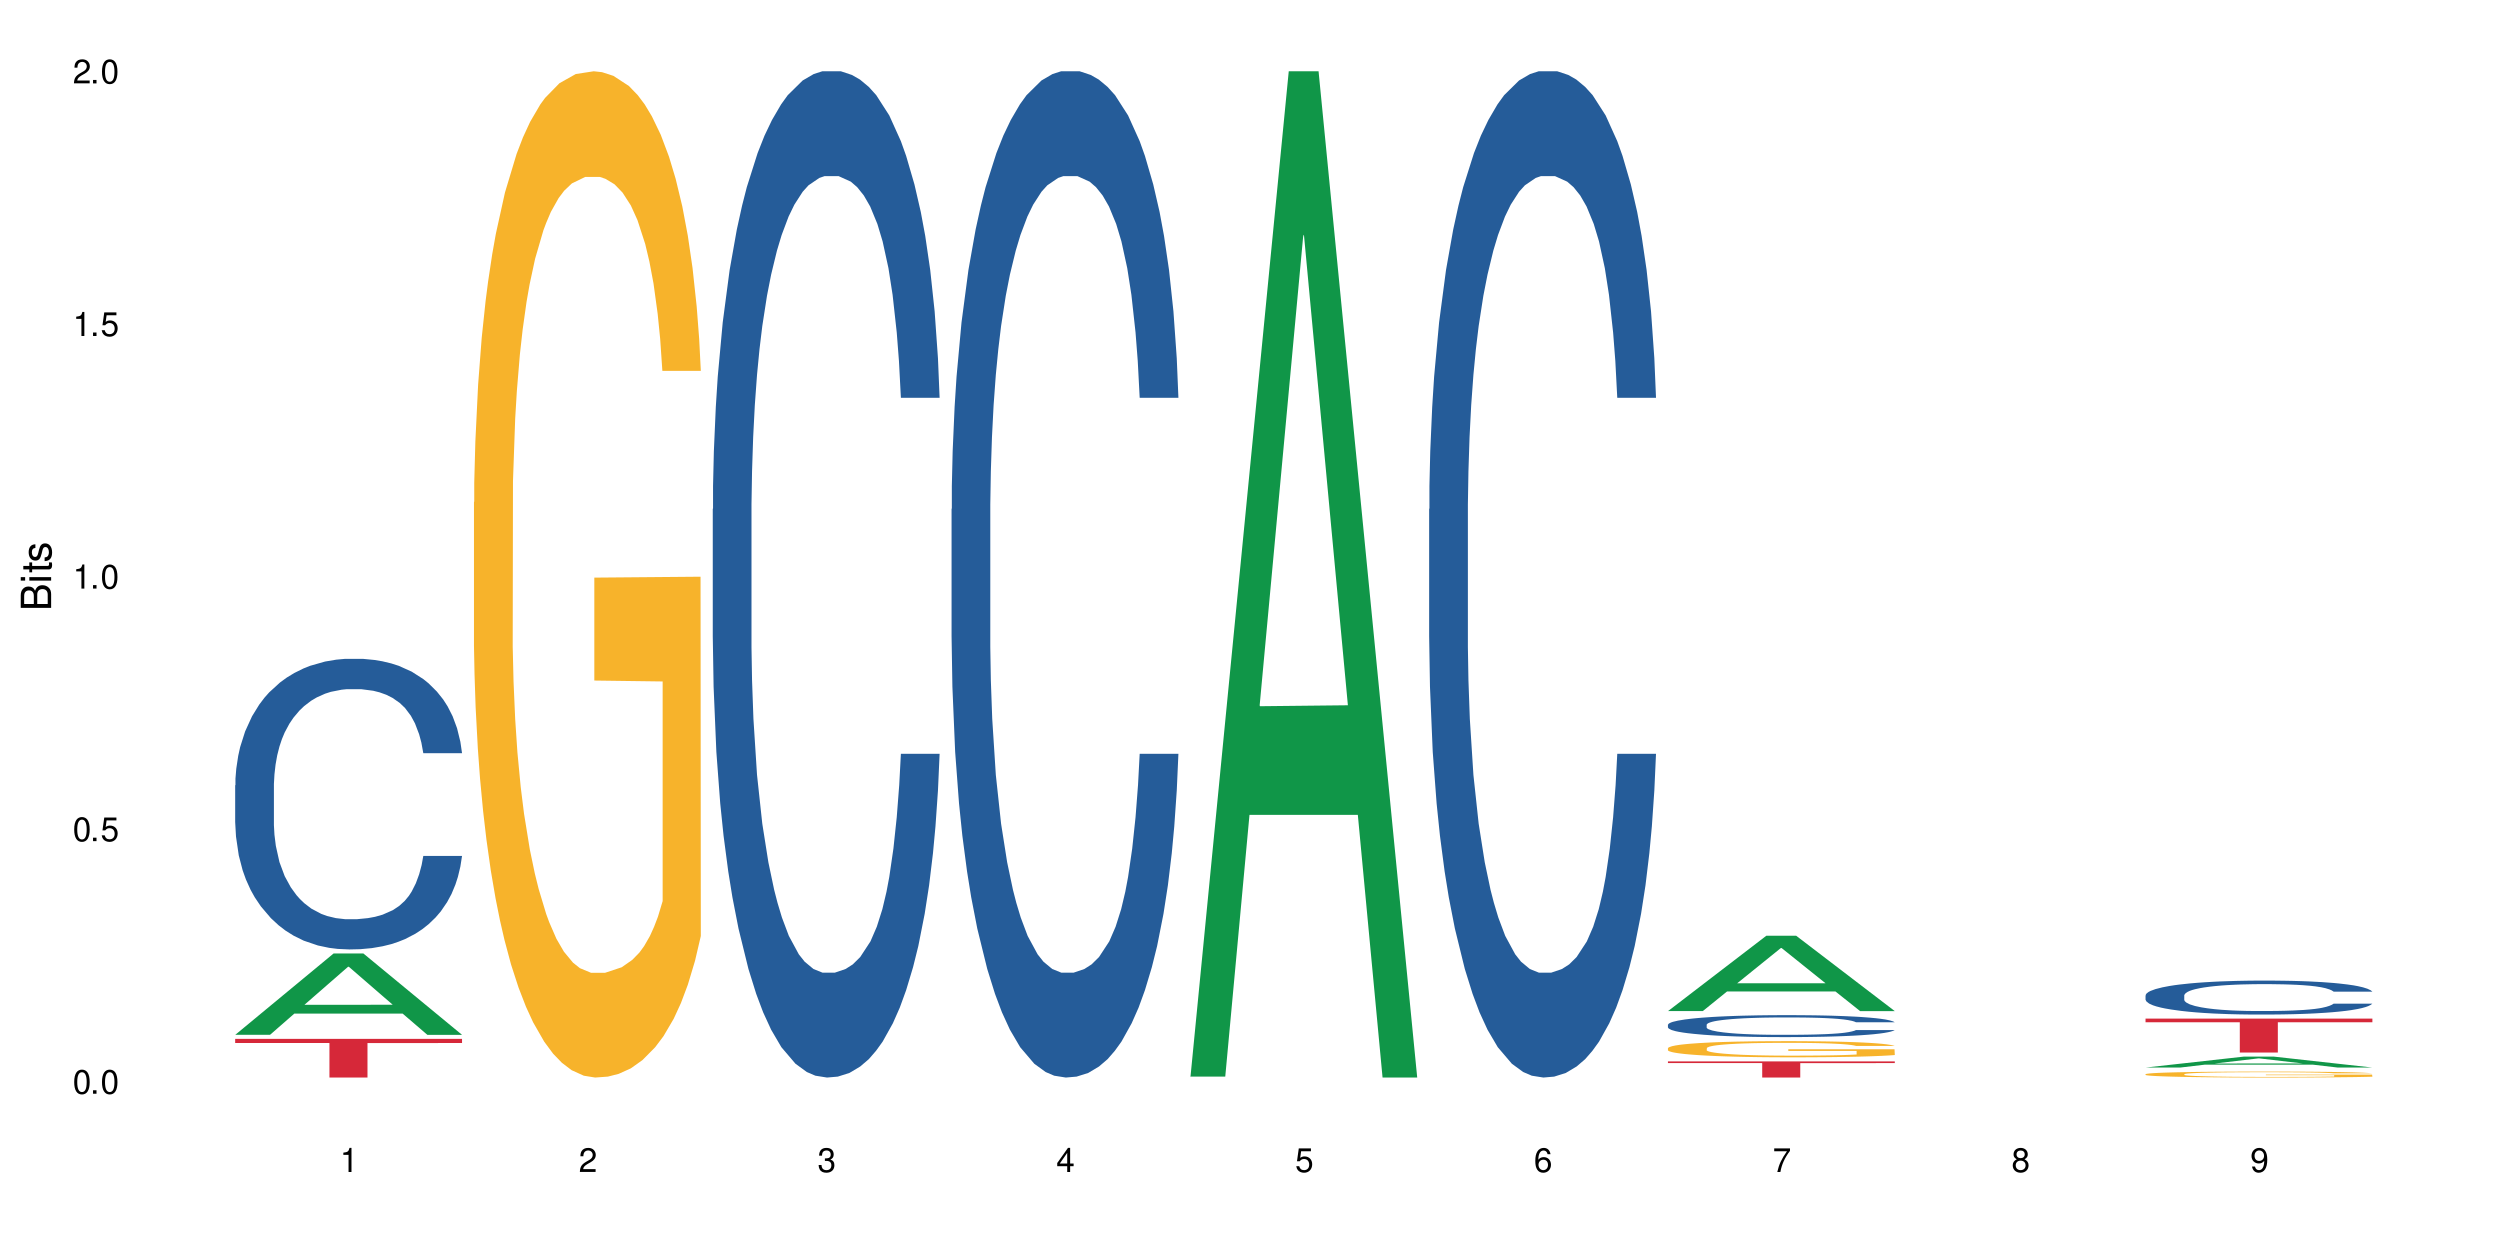
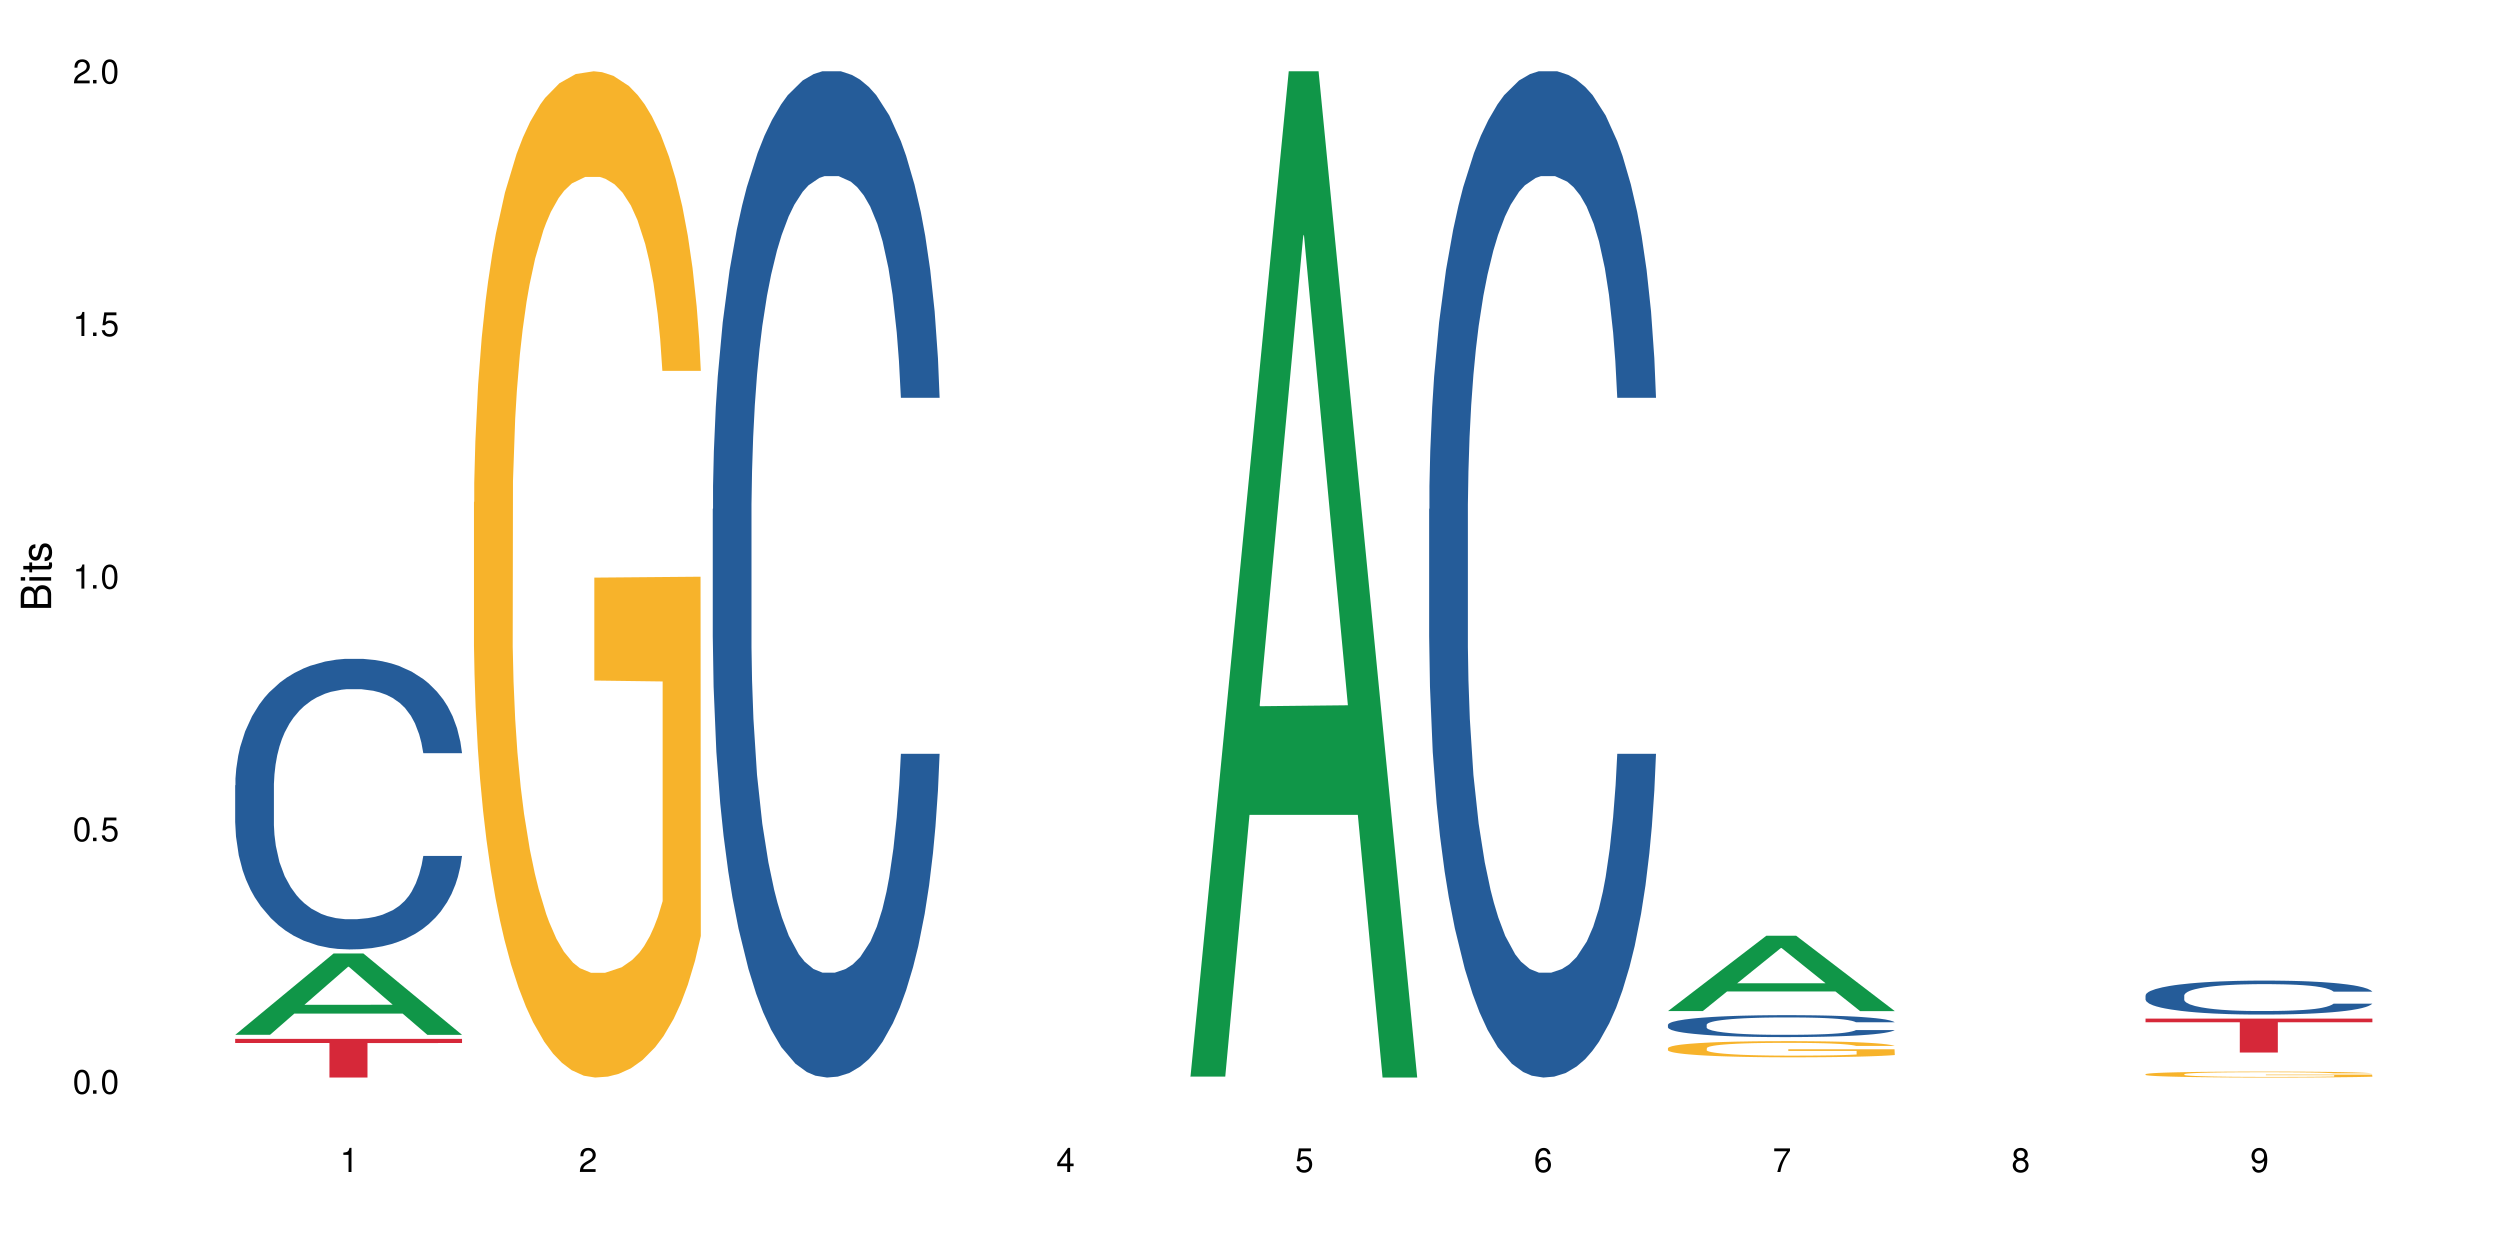
<svg xmlns="http://www.w3.org/2000/svg" xmlns:xlink="http://www.w3.org/1999/xlink" width="720" height="360" viewBox="0 0 720 360">
  <defs>
    <g>
      <g id="glyph-0-0">
</g>
      <g id="glyph-0-1">
        <path d="M 2.641 -6.938 C 2 -6.938 1.422 -6.656 1.078 -6.172 C 0.641 -5.562 0.406 -4.641 0.406 -3.359 C 0.406 -1.016 1.188 0.219 2.641 0.219 C 4.078 0.219 4.859 -1.016 4.859 -3.297 C 4.859 -4.641 4.656 -5.547 4.203 -6.172 C 3.844 -6.656 3.281 -6.938 2.641 -6.938 Z M 2.641 -6.188 C 3.547 -6.188 4 -5.25 4 -3.375 C 4 -1.406 3.562 -0.484 2.625 -0.484 C 1.734 -0.484 1.281 -1.438 1.281 -3.344 C 1.281 -5.25 1.734 -6.188 2.641 -6.188 Z M 2.641 -6.188 " />
      </g>
      <g id="glyph-0-2">
        <path d="M 1.828 -1 L 0.828 -1 L 0.828 0 L 1.828 0 Z M 1.828 -1 " />
      </g>
      <g id="glyph-0-3">
        <path d="M 4.562 -6.797 L 1.062 -6.797 L 0.547 -3.094 L 1.328 -3.094 C 1.719 -3.562 2.047 -3.734 2.578 -3.734 C 3.484 -3.734 4.062 -3.109 4.062 -2.094 C 4.062 -1.125 3.484 -0.531 2.578 -0.531 C 1.828 -0.531 1.375 -0.906 1.188 -1.672 L 0.328 -1.672 C 0.453 -1.109 0.547 -0.844 0.75 -0.594 C 1.125 -0.078 1.828 0.219 2.594 0.219 C 3.969 0.219 4.922 -0.781 4.922 -2.219 C 4.922 -3.562 4.031 -4.484 2.719 -4.484 C 2.25 -4.484 1.859 -4.359 1.469 -4.062 L 1.734 -5.969 L 4.562 -5.969 Z M 4.562 -6.797 " />
      </g>
      <g id="glyph-0-4">
        <path d="M 2.484 -4.938 L 2.484 0 L 3.328 0 L 3.328 -6.938 L 2.766 -6.938 C 2.469 -5.875 2.281 -5.734 0.984 -5.562 L 0.984 -4.938 Z M 2.484 -4.938 " />
      </g>
      <g id="glyph-0-5">
        <path d="M 4.859 -0.828 L 1.281 -0.828 C 1.359 -1.406 1.672 -1.781 2.5 -2.281 L 3.469 -2.828 C 4.406 -3.344 4.906 -4.062 4.906 -4.906 C 4.906 -5.484 4.672 -6.031 4.266 -6.406 C 3.859 -6.766 3.375 -6.938 2.719 -6.938 C 1.859 -6.938 1.219 -6.625 0.844 -6.031 C 0.609 -5.672 0.5 -5.234 0.484 -4.531 L 1.328 -4.531 C 1.359 -5.016 1.406 -5.281 1.531 -5.516 C 1.75 -5.938 2.188 -6.203 2.703 -6.203 C 3.469 -6.203 4.031 -5.641 4.031 -4.891 C 4.031 -4.344 3.719 -3.859 3.125 -3.516 L 2.234 -3 C 0.812 -2.172 0.406 -1.531 0.328 -0.016 L 4.859 -0.016 Z M 4.859 -0.828 " />
      </g>
      <g id="glyph-0-6">
-         <path d="M 2.125 -3.188 L 2.578 -3.188 C 3.5 -3.188 3.984 -2.766 3.984 -1.922 C 3.984 -1.062 3.469 -0.531 2.594 -0.531 C 1.656 -0.531 1.203 -1 1.156 -2.016 L 0.312 -2.016 C 0.344 -1.453 0.438 -1.094 0.609 -0.781 C 0.953 -0.109 1.625 0.219 2.547 0.219 C 3.953 0.219 4.859 -0.625 4.859 -1.938 C 4.859 -2.828 4.516 -3.297 3.703 -3.594 C 4.344 -3.844 4.656 -4.328 4.656 -5.031 C 4.656 -6.219 3.875 -6.938 2.578 -6.938 C 1.203 -6.938 0.484 -6.172 0.453 -4.703 L 1.297 -4.703 C 1.312 -5.125 1.344 -5.359 1.453 -5.578 C 1.641 -5.969 2.062 -6.203 2.594 -6.203 C 3.344 -6.203 3.797 -5.75 3.797 -5 C 3.797 -4.516 3.609 -4.219 3.25 -4.047 C 3.016 -3.953 2.703 -3.922 2.125 -3.906 Z M 2.125 -3.188 " />
-       </g>
+         </g>
      <g id="glyph-0-7">
        <path d="M 3.141 -1.672 L 3.141 0 L 3.984 0 L 3.984 -1.672 L 4.984 -1.672 L 4.984 -2.438 L 3.984 -2.438 L 3.984 -6.938 L 3.359 -6.938 L 0.266 -2.578 L 0.266 -1.672 Z M 3.141 -2.438 L 1 -2.438 L 3.141 -5.5 Z M 3.141 -2.438 " />
      </g>
      <g id="glyph-0-8">
        <path d="M 4.781 -5.125 C 4.609 -6.266 3.891 -6.938 2.844 -6.938 C 2.094 -6.938 1.422 -6.578 1.031 -5.953 C 0.594 -5.266 0.406 -4.422 0.406 -3.172 C 0.406 -2 0.578 -1.25 0.984 -0.641 C 1.359 -0.078 1.953 0.219 2.703 0.219 C 3.984 0.219 4.922 -0.75 4.922 -2.094 C 4.922 -3.375 4.062 -4.281 2.844 -4.281 C 2.172 -4.281 1.641 -4.031 1.281 -3.516 C 1.281 -5.234 1.828 -6.188 2.797 -6.188 C 3.391 -6.188 3.797 -5.797 3.938 -5.125 Z M 2.734 -3.531 C 3.547 -3.531 4.062 -2.953 4.062 -2.031 C 4.062 -1.156 3.484 -0.531 2.703 -0.531 C 1.922 -0.531 1.328 -1.188 1.328 -2.078 C 1.328 -2.938 1.906 -3.531 2.734 -3.531 Z M 2.734 -3.531 " />
      </g>
      <g id="glyph-0-9">
        <path d="M 4.984 -6.797 L 0.438 -6.797 L 0.438 -5.969 L 4.109 -5.969 C 2.5 -3.656 1.828 -2.234 1.328 0 L 2.219 0 C 2.594 -2.172 3.453 -4.047 4.984 -6.094 Z M 4.984 -6.797 " />
      </g>
      <g id="glyph-0-10">
        <path d="M 3.75 -3.656 C 4.469 -4.094 4.688 -4.438 4.688 -5.078 C 4.688 -6.172 3.844 -6.938 2.641 -6.938 C 1.438 -6.938 0.594 -6.172 0.594 -5.094 C 0.594 -4.438 0.812 -4.094 1.516 -3.656 C 0.734 -3.266 0.359 -2.703 0.359 -1.922 C 0.359 -0.656 1.281 0.219 2.641 0.219 C 3.984 0.219 4.922 -0.656 4.922 -1.922 C 4.922 -2.703 4.531 -3.266 3.75 -3.656 Z M 2.641 -6.188 C 3.359 -6.188 3.812 -5.75 3.812 -5.062 C 3.812 -4.406 3.344 -3.984 2.641 -3.984 C 1.922 -3.984 1.453 -4.406 1.453 -5.078 C 1.453 -5.75 1.922 -6.188 2.641 -6.188 Z M 2.641 -3.266 C 3.484 -3.266 4.062 -2.719 4.062 -1.906 C 4.062 -1.078 3.484 -0.531 2.625 -0.531 C 1.797 -0.531 1.219 -1.094 1.219 -1.906 C 1.219 -2.719 1.781 -3.266 2.641 -3.266 Z M 2.641 -3.266 " />
      </g>
      <g id="glyph-0-11">
        <path d="M 0.516 -1.578 C 0.672 -0.453 1.406 0.219 2.438 0.219 C 3.188 0.219 3.859 -0.141 4.266 -0.766 C 4.688 -1.453 4.891 -2.297 4.891 -3.547 C 4.891 -4.719 4.703 -5.453 4.312 -6.078 C 3.938 -6.641 3.344 -6.938 2.594 -6.938 C 1.297 -6.938 0.359 -5.969 0.359 -4.625 C 0.359 -3.344 1.234 -2.453 2.453 -2.453 C 3.094 -2.453 3.578 -2.672 4.016 -3.203 C 4 -1.484 3.469 -0.531 2.5 -0.531 C 1.906 -0.531 1.484 -0.906 1.359 -1.578 Z M 2.578 -6.203 C 3.375 -6.203 3.969 -5.531 3.969 -4.641 C 3.969 -3.797 3.391 -3.188 2.547 -3.188 C 1.734 -3.188 1.234 -3.766 1.234 -4.688 C 1.234 -5.562 1.797 -6.203 2.578 -6.203 Z M 2.578 -6.203 " />
      </g>
      <g id="glyph-1-0">
</g>
      <g id="glyph-1-1">
        <path d="M 0 -0.953 L 0 -4.891 C 0 -5.719 -0.234 -6.344 -0.734 -6.797 C -1.188 -7.234 -1.812 -7.469 -2.5 -7.469 C -3.547 -7.469 -4.188 -7 -4.625 -5.875 C -4.984 -6.688 -5.625 -7.094 -6.531 -7.094 C -7.172 -7.094 -7.734 -6.859 -8.141 -6.391 C -8.562 -5.922 -8.75 -5.344 -8.75 -4.5 L -8.75 -0.953 Z M -4.984 -2.062 L -7.766 -2.062 L -7.766 -4.219 C -7.766 -4.844 -7.688 -5.203 -7.453 -5.5 C -7.219 -5.812 -6.859 -5.969 -6.375 -5.969 C -5.891 -5.969 -5.531 -5.812 -5.297 -5.5 C -5.062 -5.203 -4.984 -4.844 -4.984 -4.219 Z M -0.984 -2.062 L -4 -2.062 L -4 -4.781 C -4 -5.766 -3.438 -6.359 -2.484 -6.359 C -1.547 -6.359 -0.984 -5.766 -0.984 -4.781 Z M -0.984 -2.062 " />
      </g>
      <g id="glyph-1-2">
        <path d="M -6.281 -1.797 L -6.281 -0.797 L 0 -0.797 L 0 -1.797 Z M -8.75 -1.797 L -8.75 -0.797 L -7.484 -0.797 L -7.484 -1.797 Z M -8.75 -1.797 " />
      </g>
      <g id="glyph-1-3">
        <path d="M -6.281 -3.047 L -6.281 -2.016 L -8.016 -2.016 L -8.016 -1.016 L -6.281 -1.016 L -6.281 -0.172 L -5.469 -0.172 L -5.469 -1.016 L -0.719 -1.016 C -0.078 -1.016 0.281 -1.453 0.281 -2.234 C 0.281 -2.5 0.25 -2.719 0.188 -3.047 L -0.641 -3.047 C -0.609 -2.906 -0.594 -2.766 -0.594 -2.562 C -0.594 -2.141 -0.719 -2.016 -1.156 -2.016 L -5.469 -2.016 L -5.469 -3.047 Z M -6.281 -3.047 " />
      </g>
      <g id="glyph-1-4">
        <path d="M -4.531 -5.25 C -5.766 -5.25 -6.469 -4.422 -6.469 -2.969 C -6.469 -1.516 -5.719 -0.562 -4.547 -0.562 C -3.562 -0.562 -3.094 -1.062 -2.734 -2.562 L -2.516 -3.484 C -2.344 -4.188 -2.094 -4.469 -1.641 -4.469 C -1.047 -4.469 -0.641 -3.875 -0.641 -3 C -0.641 -2.453 -0.797 -2 -1.062 -1.75 C -1.25 -1.594 -1.422 -1.531 -1.875 -1.469 L -1.875 -0.406 C -0.422 -0.453 0.281 -1.266 0.281 -2.922 C 0.281 -4.5 -0.5 -5.516 -1.719 -5.516 C -2.656 -5.516 -3.172 -4.984 -3.469 -3.734 L -3.703 -2.766 C -3.891 -1.953 -4.156 -1.609 -4.594 -1.609 C -5.188 -1.609 -5.547 -2.125 -5.547 -2.938 C -5.547 -3.75 -5.203 -4.172 -4.531 -4.203 Z M -4.531 -5.25 " />
      </g>
    </g>
  </defs>
  <rect x="-72" y="-36" width="864" height="432" fill="rgb(100%, 100%, 100%)" fill-opacity="1" />
  <path fill-rule="nonzero" fill="rgb(6.275%, 58.824%, 28.235%)" fill-opacity="1" d="M 67.73 298.016 L 67.801 297.992 L 96.07 274.605 L 104.656 274.605 L 133.066 298.035 L 123.082 298.035 L 115.965 291.922 L 84.762 291.922 L 77.781 298.016 L 67.73 298.016 L 87.766 289.391 L 113.102 289.367 L 100.469 278.434 L 100.328 278.414 L 100.188 278.477 L 87.695 289.367 L 87.766 289.391 Z M 67.73 298.016 " />
  <path fill-rule="nonzero" fill="rgb(14.51%, 36.078%, 60%)" fill-opacity="1" d="M 67.73 226.172 L 67.812 226.094 L 67.812 224.258 L 68.051 221.352 L 68.605 217.68 L 69.164 215.156 L 70.598 210.641 L 72.59 206.281 L 74.664 202.918 L 76.176 200.926 L 77.531 199.398 L 80.637 196.566 L 82.629 195.113 L 84.781 193.812 L 87.41 192.512 L 89.324 191.75 L 93.625 190.523 L 96.812 189.988 L 99.281 189.758 L 104.621 189.758 L 107.809 190.066 L 110.117 190.449 L 112.668 191.059 L 114.82 191.75 L 118.562 193.43 L 121.91 195.574 L 123.426 196.797 L 125.816 199.168 L 127.648 201.461 L 128.922 203.453 L 130.355 206.281 L 131.629 209.723 L 132.586 213.625 L 133.066 216.914 L 121.91 216.914 L 121.352 213.855 L 120.715 211.484 L 119.52 208.348 L 118.324 206.129 L 116.652 203.91 L 115.137 202.457 L 113.066 201.004 L 111.234 200.086 L 109.32 199.398 L 107.488 198.938 L 103.984 198.48 L 99.922 198.48 L 98.406 198.633 L 95.297 199.246 L 93.625 199.781 L 91.234 200.852 L 89.562 201.844 L 87.57 203.375 L 86.215 204.676 L 84.543 206.664 L 83.348 208.422 L 81.992 210.949 L 81.195 212.859 L 80.48 215.004 L 79.84 217.527 L 79.363 220.203 L 79.043 223.035 L 78.887 225.789 L 78.887 237.645 L 79.043 240.398 L 79.441 243.609 L 80.48 248.277 L 81.992 252.332 L 83.746 255.543 L 85.418 257.84 L 86.375 258.91 L 87.648 260.133 L 89.641 261.664 L 92.512 263.191 L 94.184 263.805 L 96.734 264.418 L 99.363 264.723 L 102.867 264.723 L 105.977 264.418 L 108.047 264.035 L 110.199 263.422 L 113.145 262.121 L 114.98 260.898 L 116.57 259.445 L 117.766 257.992 L 118.562 256.766 L 119.758 254.395 L 120.715 251.797 L 121.434 249.117 L 121.91 246.516 L 133.066 246.516 L 132.586 249.578 L 131.871 252.559 L 131.152 254.777 L 130.039 257.457 L 128.762 259.828 L 126.93 262.504 L 125.418 264.262 L 123.426 266.176 L 121.59 267.629 L 119.602 268.93 L 116.652 270.461 L 114.738 271.223 L 112.668 271.914 L 110.199 272.523 L 107.09 273.059 L 103.746 273.367 L 100.637 273.441 L 97.289 273.289 L 94.82 272.984 L 91.555 272.297 L 87.492 270.918 L 84.543 269.465 L 82.23 268.012 L 80.238 266.48 L 78.008 264.418 L 75.141 261.051 L 73.387 258.449 L 72.191 256.309 L 70.84 253.324 L 69.883 250.648 L 68.766 246.363 L 67.969 240.934 L 67.73 236.727 Z M 67.73 226.172 " />
  <path fill-rule="nonzero" fill="rgb(83.922%, 15.686%, 22.353%)" fill-opacity="1" d="M 67.73 299.199 L 133.066 299.199 L 133.066 300.391 L 105.836 300.402 L 105.836 310.332 L 94.879 310.332 L 94.879 300.414 L 94.723 300.391 L 67.73 300.391 Z M 67.73 299.199 " />
  <path fill-rule="nonzero" fill="rgb(96.863%, 70.196%, 16.863%)" fill-opacity="1" d="M 136.504 144.652 L 136.582 144.387 L 136.582 139.094 L 136.902 127.184 L 137.699 110.777 L 138.734 97.277 L 139.852 86.691 L 140.566 81.133 L 141.762 73.195 L 142.797 67.371 L 145.426 55.461 L 148.773 44.348 L 150.605 39.582 L 152.68 35.082 L 155.625 30.055 L 156.98 28.203 L 161.125 23.965 L 165.824 21.32 L 171.004 20.527 L 173.395 20.789 L 176.66 21.848 L 181.121 24.762 L 183.672 27.406 L 185.664 30.055 L 187.734 33.496 L 190.285 38.789 L 192.676 45.141 L 194.586 51.492 L 196.5 59.43 L 198.094 67.902 L 199.449 77.164 L 200.645 88.281 L 201.359 97.543 L 201.836 106.805 L 190.762 106.805 L 190.125 97.543 L 189.41 90.398 L 188.215 81.664 L 187.02 75.312 L 185.824 70.281 L 183.594 63.402 L 181.68 59.168 L 179.289 55.461 L 176.98 53.078 L 174.348 51.492 L 172.758 50.961 L 168.535 50.961 L 164.707 52.816 L 162.477 54.934 L 160.883 57.051 L 158.652 61.02 L 157.301 64.195 L 156.504 66.312 L 154.113 74.516 L 152.52 81.93 L 151.641 86.957 L 150.527 94.898 L 149.73 102.043 L 148.852 112.629 L 148.375 120.57 L 147.738 138.566 L 147.66 186.207 L 147.898 196.262 L 148.375 207.113 L 149.012 216.641 L 149.969 226.699 L 150.926 234.375 L 152.598 244.695 L 154.031 251.578 L 155.148 256.078 L 157.301 263.223 L 158.176 265.605 L 160.246 270.367 L 162.398 274.074 L 165.027 277.25 L 167.02 278.836 L 170.207 280.16 L 174.27 280.16 L 179.051 278.574 L 182.078 276.457 L 184.148 274.34 L 185.504 272.484 L 187.176 269.574 L 188.371 266.926 L 189.488 264.016 L 190.844 259.516 L 190.844 196.262 L 171.164 195.996 L 171.164 166.355 L 201.758 166.09 L 201.836 269.574 L 200.164 276.719 L 198.094 283.602 L 196.102 288.895 L 194.031 293.395 L 191.082 298.422 L 188.691 301.598 L 185.027 305.305 L 181.68 307.688 L 178.176 309.273 L 175.066 310.066 L 171.402 310.332 L 168.137 309.805 L 164.629 308.215 L 161.84 306.098 L 159.289 303.453 L 156.742 300.012 L 153.555 294.453 L 151.484 289.953 L 149.332 284.395 L 147.18 277.777 L 145.27 270.633 L 143.992 265.074 L 142.719 258.723 L 141.363 250.781 L 140.09 241.785 L 139.133 233.578 L 138.258 224.316 L 137.617 215.582 L 136.98 203.672 L 136.664 194.145 L 136.504 185.941 Z M 136.504 144.652 " />
  <path fill-rule="nonzero" fill="rgb(14.51%, 36.078%, 60%)" fill-opacity="1" d="M 205.277 146.621 L 205.355 146.355 L 205.355 140 L 205.594 129.934 L 206.152 117.215 L 206.711 108.477 L 208.145 92.844 L 210.137 77.746 L 212.207 66.09 L 213.723 59.203 L 215.078 53.902 L 218.184 44.102 L 220.176 39.07 L 222.328 34.566 L 224.957 30.062 L 226.867 27.414 L 231.172 23.176 L 234.359 21.32 L 236.828 20.527 L 242.168 20.527 L 245.352 21.586 L 247.664 22.91 L 250.215 25.031 L 252.363 27.414 L 256.109 33.242 L 259.457 40.66 L 260.969 44.898 L 263.359 53.109 L 265.191 61.055 L 266.469 67.945 L 267.902 77.746 L 269.176 89.668 L 270.133 103.176 L 270.609 114.566 L 259.457 114.566 L 258.898 103.973 L 258.262 95.758 L 257.066 84.898 L 255.871 77.215 L 254.195 69.535 L 252.684 64.5 L 250.613 59.469 L 248.777 56.289 L 246.867 53.902 L 245.035 52.316 L 241.527 50.727 L 237.465 50.727 L 235.953 51.254 L 232.844 53.375 L 231.172 55.23 L 228.781 58.938 L 227.109 62.383 L 225.117 67.68 L 223.762 72.184 L 222.09 79.07 L 220.895 85.164 L 219.539 93.906 L 218.742 100.527 L 218.023 107.945 L 217.387 116.688 L 216.91 125.957 L 216.59 135.762 L 216.43 145.297 L 216.43 186.355 L 216.59 195.895 L 216.988 207.02 L 218.023 223.18 L 219.539 237.219 L 221.293 248.344 L 222.965 256.293 L 223.922 260 L 225.195 264.238 L 227.188 269.535 L 230.055 274.836 L 231.73 276.953 L 234.277 279.074 L 236.906 280.133 L 240.414 280.133 L 243.52 279.074 L 245.594 277.75 L 247.742 275.629 L 250.691 271.125 L 252.523 266.887 L 254.117 261.855 L 255.312 256.82 L 256.109 252.582 L 257.305 244.371 L 258.262 235.363 L 258.977 226.094 L 259.457 217.086 L 270.609 217.086 L 270.133 227.684 L 269.414 238.012 L 268.699 245.695 L 267.582 254.969 L 266.309 263.18 L 264.477 272.449 L 262.961 278.543 L 260.969 285.168 L 259.137 290.199 L 257.145 294.703 L 254.195 300 L 252.285 302.648 L 250.215 305.035 L 247.742 307.152 L 244.637 309.008 L 241.289 310.066 L 238.184 310.332 L 234.836 309.801 L 232.367 308.742 L 229.098 306.359 L 225.035 301.59 L 222.09 296.559 L 219.777 291.523 L 217.785 286.227 L 215.555 279.074 L 212.688 267.418 L 210.934 258.41 L 209.738 250.992 L 208.383 240.664 L 207.426 231.391 L 206.312 216.555 L 205.516 197.746 L 205.277 183.18 Z M 205.277 146.621 " />
-   <path fill-rule="nonzero" fill="rgb(14.51%, 36.078%, 60%)" fill-opacity="1" d="M 274.051 146.621 L 274.129 146.355 L 274.129 140 L 274.367 129.934 L 274.926 117.215 L 275.484 108.477 L 276.918 92.844 L 278.91 77.746 L 280.98 66.09 L 282.496 59.203 L 283.848 53.902 L 286.957 44.102 L 288.949 39.07 L 291.102 34.566 L 293.73 30.062 L 295.641 27.414 L 299.945 23.176 L 303.129 21.32 L 305.602 20.527 L 310.938 20.527 L 314.125 21.586 L 316.438 22.91 L 318.984 25.031 L 321.137 27.414 L 324.883 33.242 L 328.23 40.66 L 329.742 44.898 L 332.133 53.109 L 333.965 61.055 L 335.238 67.945 L 336.676 77.746 L 337.949 89.668 L 338.906 103.176 L 339.383 114.566 L 328.23 114.566 L 327.672 103.973 L 327.035 95.758 L 325.84 84.898 L 324.645 77.215 L 322.969 69.535 L 321.457 64.5 L 319.383 59.469 L 317.551 56.289 L 315.641 53.902 L 313.809 52.316 L 310.301 50.727 L 306.238 50.727 L 304.723 51.254 L 301.617 53.375 L 299.945 55.23 L 297.555 58.938 L 295.879 62.383 L 293.887 67.68 L 292.535 72.184 L 290.859 79.07 L 289.664 85.164 L 288.312 93.906 L 287.516 100.527 L 286.797 107.945 L 286.16 116.688 L 285.684 125.957 L 285.363 135.762 L 285.203 145.297 L 285.203 186.355 L 285.363 195.895 L 285.762 207.02 L 286.797 223.18 L 288.312 237.219 L 290.062 248.344 L 291.738 256.293 L 292.691 260 L 293.969 264.238 L 295.961 269.535 L 298.828 274.836 L 300.5 276.953 L 303.051 279.074 L 305.68 280.133 L 309.188 280.133 L 312.293 279.074 L 314.363 277.75 L 316.516 275.629 L 319.465 271.125 L 321.297 266.887 L 322.891 261.855 L 324.086 256.82 L 324.883 252.582 L 326.078 244.371 L 327.035 235.363 L 327.75 226.094 L 328.23 217.086 L 339.383 217.086 L 338.906 227.684 L 338.188 238.012 L 337.473 245.695 L 336.355 254.969 L 335.082 263.18 L 333.25 272.449 L 331.734 278.543 L 329.742 285.168 L 327.91 290.199 L 325.918 294.703 L 322.969 300 L 321.059 302.648 L 318.984 305.035 L 316.516 307.152 L 313.41 309.008 L 310.062 310.066 L 306.957 310.332 L 303.609 309.801 L 301.141 308.742 L 297.871 306.359 L 293.809 301.59 L 290.859 296.559 L 288.551 291.523 L 286.559 286.227 L 284.328 279.074 L 281.457 267.418 L 279.707 258.41 L 278.512 250.992 L 277.156 240.664 L 276.199 231.391 L 275.086 216.555 L 274.289 197.746 L 274.051 183.18 Z M 274.051 146.621 " />
  <path fill-rule="nonzero" fill="rgb(6.275%, 58.824%, 28.235%)" fill-opacity="1" d="M 342.82 310.059 L 342.891 309.789 L 371.16 20.527 L 379.746 20.527 L 408.156 310.332 L 398.176 310.332 L 391.055 234.684 L 359.852 234.684 L 352.875 310.059 L 342.82 310.059 L 362.855 203.391 L 388.191 203.117 L 375.559 67.875 L 375.418 67.602 L 375.281 68.418 L 362.785 203.117 L 362.855 203.391 Z M 342.82 310.059 " />
  <path fill-rule="nonzero" fill="rgb(14.51%, 36.078%, 60%)" fill-opacity="1" d="M 411.594 146.621 L 411.676 146.355 L 411.676 140 L 411.914 129.934 L 412.473 117.215 L 413.027 108.477 L 414.461 92.844 L 416.453 77.746 L 418.527 66.09 L 420.039 59.203 L 421.395 53.902 L 424.5 44.102 L 426.492 39.07 L 428.645 34.566 L 431.273 30.062 L 433.188 27.414 L 437.488 23.176 L 440.676 21.32 L 443.145 20.527 L 448.484 20.527 L 451.672 21.586 L 453.98 22.91 L 456.531 25.031 L 458.684 27.414 L 462.426 33.242 L 465.773 40.66 L 467.289 44.898 L 469.68 53.109 L 471.512 61.055 L 472.785 67.945 L 474.219 77.746 L 475.496 89.668 L 476.449 103.176 L 476.93 114.566 L 465.773 114.566 L 465.215 103.973 L 464.578 95.758 L 463.383 84.898 L 462.188 77.215 L 460.516 69.535 L 459 64.5 L 456.93 59.469 L 455.098 56.289 L 453.184 53.902 L 451.352 52.316 L 447.848 50.727 L 443.785 50.727 L 442.27 51.254 L 439.164 53.375 L 437.488 55.23 L 435.098 58.938 L 433.426 62.383 L 431.434 67.68 L 430.078 72.184 L 428.406 79.07 L 427.211 85.164 L 425.855 93.906 L 425.059 100.527 L 424.344 107.945 L 423.707 116.688 L 423.227 125.957 L 422.91 135.762 L 422.75 145.297 L 422.75 186.355 L 422.91 195.895 L 423.309 207.02 L 424.344 223.18 L 425.855 237.219 L 427.609 248.344 L 429.281 256.293 L 430.238 260 L 431.512 264.238 L 433.504 269.535 L 436.375 274.836 L 438.047 276.953 L 440.598 279.074 L 443.227 280.133 L 446.73 280.133 L 449.84 279.074 L 451.91 277.75 L 454.062 275.629 L 457.008 271.125 L 458.844 266.887 L 460.438 261.855 L 461.629 256.82 L 462.426 252.582 L 463.621 244.371 L 464.578 235.363 L 465.297 226.094 L 465.773 217.086 L 476.93 217.086 L 476.449 227.684 L 475.734 238.012 L 475.016 245.695 L 473.902 254.969 L 472.625 263.18 L 470.793 272.449 L 469.281 278.543 L 467.289 285.168 L 465.457 290.199 L 463.465 294.703 L 460.516 300 L 458.602 302.648 L 456.531 305.035 L 454.062 307.152 L 450.953 309.008 L 447.609 310.066 L 444.5 310.332 L 441.152 309.801 L 438.684 308.742 L 435.418 306.359 L 431.355 301.59 L 428.406 296.559 L 426.094 291.523 L 424.105 286.227 L 421.871 279.074 L 419.004 267.418 L 417.25 258.41 L 416.055 250.992 L 414.703 240.664 L 413.746 231.391 L 412.629 216.555 L 411.832 197.746 L 411.594 183.18 Z M 411.594 146.621 " />
  <path fill-rule="nonzero" fill="rgb(6.275%, 58.824%, 28.235%)" fill-opacity="1" d="M 480.367 291.184 L 480.438 291.16 L 508.707 269.492 L 517.293 269.492 L 545.703 291.203 L 535.719 291.203 L 528.602 285.535 L 497.398 285.535 L 490.418 291.184 L 480.367 291.184 L 500.398 283.191 L 525.738 283.172 L 513.105 273.039 L 512.965 273.02 L 512.824 273.082 L 500.332 283.172 L 500.398 283.191 Z M 480.367 291.184 " />
  <path fill-rule="nonzero" fill="rgb(14.51%, 36.078%, 60%)" fill-opacity="1" d="M 480.367 295.117 L 480.445 295.109 L 480.445 294.973 L 480.688 294.754 L 481.242 294.477 L 481.801 294.285 L 483.234 293.945 L 485.227 293.613 L 487.301 293.359 L 488.812 293.211 L 490.168 293.094 L 493.273 292.879 L 495.266 292.77 L 497.418 292.672 L 500.047 292.574 L 501.961 292.516 L 506.262 292.422 L 509.449 292.383 L 511.918 292.367 L 517.258 292.367 L 520.445 292.391 L 522.754 292.418 L 525.305 292.465 L 527.457 292.516 L 531.199 292.645 L 534.547 292.805 L 536.059 292.898 L 538.449 293.078 L 540.285 293.25 L 541.559 293.402 L 542.992 293.613 L 544.266 293.875 L 545.223 294.168 L 545.703 294.418 L 534.547 294.418 L 533.988 294.188 L 533.352 294.008 L 532.156 293.77 L 530.961 293.602 L 529.289 293.434 L 527.773 293.324 L 525.703 293.215 L 523.871 293.145 L 521.957 293.094 L 520.125 293.059 L 516.621 293.023 L 512.555 293.023 L 511.043 293.035 L 507.934 293.082 L 506.262 293.125 L 503.871 293.203 L 502.199 293.277 L 500.207 293.395 L 498.852 293.492 L 497.18 293.645 L 495.984 293.777 L 494.629 293.965 L 493.832 294.109 L 493.117 294.273 L 492.477 294.465 L 492 294.664 L 491.68 294.879 L 491.523 295.086 L 491.523 295.984 L 491.68 296.191 L 492.078 296.434 L 493.117 296.785 L 494.629 297.094 L 496.383 297.336 L 498.055 297.508 L 499.012 297.59 L 500.285 297.684 L 502.277 297.797 L 505.145 297.914 L 506.82 297.961 L 509.367 298.008 L 512 298.027 L 515.504 298.027 L 518.613 298.008 L 520.684 297.977 L 522.836 297.93 L 525.781 297.832 L 527.613 297.738 L 529.207 297.629 L 530.402 297.52 L 531.199 297.43 L 532.395 297.25 L 533.352 297.051 L 534.07 296.852 L 534.547 296.652 L 545.703 296.652 L 545.223 296.887 L 544.508 297.109 L 543.789 297.277 L 542.672 297.48 L 541.398 297.66 L 539.566 297.863 L 538.051 297.996 L 536.059 298.141 L 534.227 298.25 L 532.234 298.348 L 529.289 298.461 L 527.375 298.52 L 525.305 298.574 L 522.836 298.617 L 519.727 298.66 L 516.379 298.684 L 513.273 298.688 L 509.926 298.676 L 507.457 298.652 L 504.191 298.602 L 500.125 298.496 L 497.18 298.387 L 494.867 298.277 L 492.875 298.16 L 490.645 298.008 L 487.777 297.75 L 486.023 297.555 L 484.828 297.395 L 483.473 297.168 L 482.52 296.965 L 481.402 296.641 L 480.605 296.23 L 480.367 295.914 Z M 480.367 295.117 " />
  <path fill-rule="nonzero" fill="rgb(96.863%, 70.196%, 16.863%)" fill-opacity="1" d="M 480.367 301.848 L 480.445 301.844 L 480.445 301.758 L 480.766 301.566 L 481.562 301.301 L 482.598 301.086 L 483.715 300.914 L 484.43 300.824 L 485.625 300.699 L 486.66 300.605 L 489.289 300.414 L 492.637 300.234 L 494.469 300.156 L 496.543 300.086 L 499.488 300.004 L 500.844 299.977 L 504.988 299.906 L 509.688 299.863 L 514.867 299.852 L 517.258 299.855 L 520.523 299.875 L 524.984 299.918 L 527.535 299.961 L 529.527 300.004 L 531.598 300.059 L 534.148 300.145 L 536.539 300.246 L 538.449 300.348 L 540.363 300.477 L 541.957 300.613 L 543.312 300.762 L 544.508 300.941 L 545.223 301.09 L 545.703 301.238 L 534.625 301.238 L 533.988 301.09 L 533.273 300.977 L 532.078 300.836 L 530.883 300.734 L 529.688 300.652 L 527.457 300.539 L 525.543 300.473 L 523.152 300.414 L 520.844 300.375 L 518.215 300.348 L 516.621 300.34 L 512.398 300.34 L 508.574 300.371 L 506.34 300.406 L 504.746 300.438 L 502.516 300.504 L 501.164 300.555 L 500.367 300.586 L 497.977 300.719 L 496.383 300.84 L 495.504 300.918 L 494.391 301.047 L 493.594 301.16 L 492.719 301.332 L 492.238 301.461 L 491.602 301.75 L 491.523 302.516 L 491.762 302.676 L 492.238 302.852 L 492.875 303.004 L 493.832 303.164 L 494.789 303.289 L 496.461 303.457 L 497.895 303.566 L 499.012 303.637 L 501.164 303.754 L 502.039 303.793 L 504.109 303.867 L 506.262 303.926 L 508.891 303.977 L 510.883 304.004 L 514.07 304.023 L 518.133 304.023 L 522.914 304 L 525.941 303.965 L 528.012 303.93 L 529.367 303.902 L 531.039 303.855 L 532.234 303.812 L 533.352 303.766 L 534.707 303.695 L 534.707 302.676 L 515.027 302.672 L 515.027 302.195 L 545.621 302.191 L 545.703 303.855 L 544.027 303.969 L 541.957 304.082 L 539.965 304.164 L 537.895 304.238 L 534.945 304.32 L 532.555 304.371 L 528.891 304.43 L 525.543 304.469 L 522.039 304.492 L 518.93 304.508 L 515.266 304.512 L 512 304.5 L 508.492 304.477 L 505.703 304.441 L 503.156 304.398 L 500.605 304.344 L 497.418 304.254 L 495.348 304.184 L 493.195 304.094 L 491.043 303.988 L 489.133 303.871 L 487.855 303.781 L 486.582 303.68 L 485.227 303.555 L 483.953 303.41 L 482.996 303.277 L 482.121 303.129 L 481.484 302.988 L 480.844 302.797 L 480.527 302.641 L 480.367 302.512 Z M 480.367 301.848 " />
-   <path fill-rule="nonzero" fill="rgb(83.922%, 15.686%, 22.353%)" fill-opacity="1" d="M 480.367 305.676 L 545.703 305.676 L 545.703 306.172 L 518.473 306.176 L 518.473 310.332 L 507.516 310.332 L 507.516 306.18 L 507.359 306.172 L 480.367 306.172 Z M 480.367 305.676 " />
-   <path fill-rule="nonzero" fill="rgb(6.275%, 58.824%, 28.235%)" fill-opacity="1" d="M 617.914 307.449 L 617.98 307.449 L 646.25 304.301 L 654.836 304.301 L 683.246 307.453 L 673.266 307.453 L 666.145 306.629 L 634.945 306.629 L 627.965 307.449 L 617.914 307.449 L 637.945 306.289 L 663.285 306.285 L 650.648 304.816 L 650.512 304.812 L 650.371 304.82 L 637.875 306.285 L 637.945 306.289 Z M 617.914 307.449 " />
  <path fill-rule="nonzero" fill="rgb(14.51%, 36.078%, 60%)" fill-opacity="1" d="M 617.914 286.672 L 617.992 286.664 L 617.992 286.449 L 618.23 286.109 L 618.789 285.68 L 619.348 285.387 L 620.781 284.859 L 622.773 284.352 L 624.844 283.957 L 626.359 283.723 L 627.711 283.547 L 630.82 283.215 L 632.812 283.047 L 634.965 282.895 L 637.594 282.742 L 639.504 282.652 L 643.809 282.508 L 646.996 282.445 L 649.465 282.418 L 654.801 282.418 L 657.988 282.457 L 660.301 282.5 L 662.852 282.57 L 665 282.652 L 668.746 282.848 L 672.094 283.098 L 673.605 283.242 L 675.996 283.52 L 677.828 283.785 L 679.102 284.02 L 680.539 284.352 L 681.812 284.754 L 682.77 285.207 L 683.246 285.594 L 672.094 285.594 L 671.535 285.234 L 670.898 284.957 L 669.703 284.59 L 668.508 284.332 L 666.832 284.074 L 665.32 283.902 L 663.246 283.734 L 661.414 283.625 L 659.504 283.547 L 657.672 283.492 L 654.164 283.438 L 650.102 283.438 L 648.586 283.457 L 645.48 283.527 L 643.809 283.59 L 641.418 283.715 L 639.742 283.832 L 637.75 284.012 L 636.398 284.164 L 634.723 284.395 L 633.527 284.602 L 632.176 284.895 L 631.379 285.117 L 630.66 285.367 L 630.023 285.664 L 629.547 285.977 L 629.227 286.309 L 629.066 286.629 L 629.066 288.012 L 629.227 288.336 L 629.625 288.711 L 630.66 289.254 L 632.176 289.73 L 633.926 290.105 L 635.602 290.371 L 636.559 290.496 L 637.832 290.641 L 639.824 290.82 L 642.691 291 L 644.363 291.07 L 646.914 291.141 L 649.543 291.176 L 653.051 291.176 L 656.156 291.141 L 658.227 291.098 L 660.379 291.023 L 663.328 290.875 L 665.16 290.73 L 666.754 290.559 L 667.949 290.391 L 668.746 290.246 L 669.941 289.969 L 670.898 289.668 L 671.613 289.355 L 672.094 289.051 L 683.246 289.051 L 682.77 289.406 L 682.051 289.758 L 681.336 290.016 L 680.219 290.328 L 678.945 290.605 L 677.113 290.918 L 675.598 291.125 L 673.605 291.348 L 671.773 291.516 L 669.781 291.668 L 666.832 291.848 L 664.922 291.938 L 662.852 292.016 L 660.379 292.09 L 657.273 292.152 L 653.926 292.188 L 650.82 292.195 L 647.473 292.176 L 645.004 292.141 L 641.734 292.062 L 637.672 291.902 L 634.723 291.73 L 632.414 291.562 L 630.422 291.383 L 628.191 291.141 L 625.324 290.746 L 623.57 290.445 L 622.375 290.195 L 621.02 289.844 L 620.062 289.531 L 618.949 289.031 L 618.152 288.398 L 617.914 287.906 Z M 617.914 286.672 " />
  <path fill-rule="nonzero" fill="rgb(96.863%, 70.196%, 16.863%)" fill-opacity="1" d="M 617.914 309.352 L 617.992 309.352 L 617.992 309.32 L 618.312 309.25 L 619.109 309.152 L 620.145 309.07 L 621.258 309.008 L 621.977 308.977 L 623.172 308.93 L 624.207 308.895 L 626.836 308.824 L 630.184 308.758 L 632.016 308.73 L 634.086 308.703 L 637.035 308.676 L 638.391 308.664 L 642.531 308.637 L 647.234 308.621 L 652.414 308.617 L 654.801 308.617 L 658.07 308.625 L 662.531 308.641 L 665.082 308.656 L 667.074 308.676 L 669.145 308.695 L 671.695 308.727 L 674.082 308.762 L 675.996 308.801 L 677.91 308.848 L 679.5 308.898 L 680.855 308.953 L 682.051 309.02 L 682.77 309.074 L 683.246 309.129 L 672.172 309.129 L 671.535 309.074 L 670.816 309.031 L 669.621 308.98 L 668.426 308.941 L 667.23 308.91 L 665 308.871 L 663.09 308.848 L 660.699 308.824 L 658.387 308.809 L 655.758 308.801 L 654.164 308.797 L 649.941 308.797 L 646.117 308.809 L 643.887 308.82 L 642.293 308.832 L 640.062 308.855 L 638.707 308.875 L 637.91 308.887 L 635.52 308.938 L 633.926 308.98 L 633.051 309.012 L 631.934 309.059 L 631.141 309.102 L 630.262 309.164 L 629.785 309.211 L 629.148 309.316 L 629.066 309.598 L 629.305 309.656 L 629.785 309.723 L 630.422 309.777 L 631.379 309.836 L 632.332 309.883 L 634.008 309.945 L 635.441 309.984 L 636.559 310.012 L 638.707 310.055 L 639.586 310.066 L 641.656 310.098 L 643.809 310.117 L 646.438 310.137 L 648.43 310.145 L 651.617 310.152 L 655.68 310.152 L 660.461 310.145 L 663.488 310.133 L 665.559 310.121 L 666.914 310.109 L 668.586 310.09 L 669.781 310.074 L 670.898 310.059 L 672.25 310.031 L 672.25 309.656 L 652.57 309.656 L 652.57 309.48 L 683.168 309.48 L 683.246 310.09 L 681.574 310.133 L 679.5 310.176 L 677.512 310.207 L 675.438 310.23 L 672.492 310.262 L 670.102 310.281 L 666.434 310.301 L 663.09 310.316 L 659.582 310.328 L 656.477 310.332 L 652.809 310.332 L 649.543 310.328 L 646.039 310.32 L 643.25 310.309 L 640.699 310.293 L 638.148 310.27 L 634.965 310.238 L 632.891 310.211 L 630.742 310.18 L 628.59 310.141 L 626.676 310.098 L 625.402 310.066 L 624.129 310.027 L 622.773 309.98 L 621.496 309.926 L 620.543 309.879 L 619.664 309.824 L 619.027 309.773 L 618.391 309.703 L 618.07 309.645 L 617.914 309.598 Z M 617.914 309.352 " />
  <path fill-rule="nonzero" fill="rgb(83.922%, 15.686%, 22.353%)" fill-opacity="1" d="M 617.914 293.359 L 683.246 293.359 L 683.246 294.406 L 656.016 294.414 L 656.016 303.137 L 645.062 303.137 L 645.062 294.426 L 644.902 294.406 L 617.914 294.406 Z M 617.914 293.359 " />
  <g fill="rgb(0%, 0%, 0%)" fill-opacity="1">
    <use xlink:href="#glyph-0-1" x="20.965" y="314.993" />
    <use xlink:href="#glyph-0-2" x="25.965" y="314.993" />
    <use xlink:href="#glyph-0-1" x="28.965" y="314.993" />
  </g>
  <g fill="rgb(0%, 0%, 0%)" fill-opacity="1">
    <use xlink:href="#glyph-0-1" x="20.965" y="242.251" />
    <use xlink:href="#glyph-0-2" x="25.965" y="242.251" />
    <use xlink:href="#glyph-0-3" x="28.965" y="242.251" />
  </g>
  <g fill="rgb(0%, 0%, 0%)" fill-opacity="1">
    <use xlink:href="#glyph-0-4" x="20.965" y="169.509" />
    <use xlink:href="#glyph-0-2" x="25.965" y="169.509" />
    <use xlink:href="#glyph-0-1" x="28.965" y="169.509" />
  </g>
  <g fill="rgb(0%, 0%, 0%)" fill-opacity="1">
    <use xlink:href="#glyph-0-4" x="20.965" y="96.767" />
    <use xlink:href="#glyph-0-2" x="25.965" y="96.767" />
    <use xlink:href="#glyph-0-3" x="28.965" y="96.767" />
  </g>
  <g fill="rgb(0%, 0%, 0%)" fill-opacity="1">
    <use xlink:href="#glyph-0-5" x="20.965" y="24.024" />
    <use xlink:href="#glyph-0-2" x="25.965" y="24.024" />
    <use xlink:href="#glyph-0-1" x="28.965" y="24.024" />
  </g>
  <g fill="rgb(0%, 0%, 0%)" fill-opacity="1">
    <use xlink:href="#glyph-0-4" x="97.898" y="337.532" />
  </g>
  <g fill="rgb(0%, 0%, 0%)" fill-opacity="1">
    <use xlink:href="#glyph-0-5" x="166.672" y="337.532" />
  </g>
  <g fill="rgb(0%, 0%, 0%)" fill-opacity="1">
    <use xlink:href="#glyph-0-6" x="235.445" y="337.532" />
  </g>
  <g fill="rgb(0%, 0%, 0%)" fill-opacity="1">
    <use xlink:href="#glyph-0-7" x="304.215" y="337.532" />
  </g>
  <g fill="rgb(0%, 0%, 0%)" fill-opacity="1">
    <use xlink:href="#glyph-0-3" x="372.988" y="337.532" />
  </g>
  <g fill="rgb(0%, 0%, 0%)" fill-opacity="1">
    <use xlink:href="#glyph-0-8" x="441.762" y="337.532" />
  </g>
  <g fill="rgb(0%, 0%, 0%)" fill-opacity="1">
    <use xlink:href="#glyph-0-9" x="510.535" y="337.532" />
  </g>
  <g fill="rgb(0%, 0%, 0%)" fill-opacity="1">
    <use xlink:href="#glyph-0-10" x="579.309" y="337.532" />
  </g>
  <g fill="rgb(0%, 0%, 0%)" fill-opacity="1">
    <use xlink:href="#glyph-0-11" x="648.078" y="337.532" />
  </g>
  <g fill="rgb(0%, 0%, 0%)" fill-opacity="1">
    <use xlink:href="#glyph-1-1" x="14.725" y="176.012" />
    <use xlink:href="#glyph-1-2" x="14.725" y="168.012" />
    <use xlink:href="#glyph-1-3" x="14.725" y="165.012" />
    <use xlink:href="#glyph-1-4" x="14.725" y="162.012" />
  </g>
</svg>